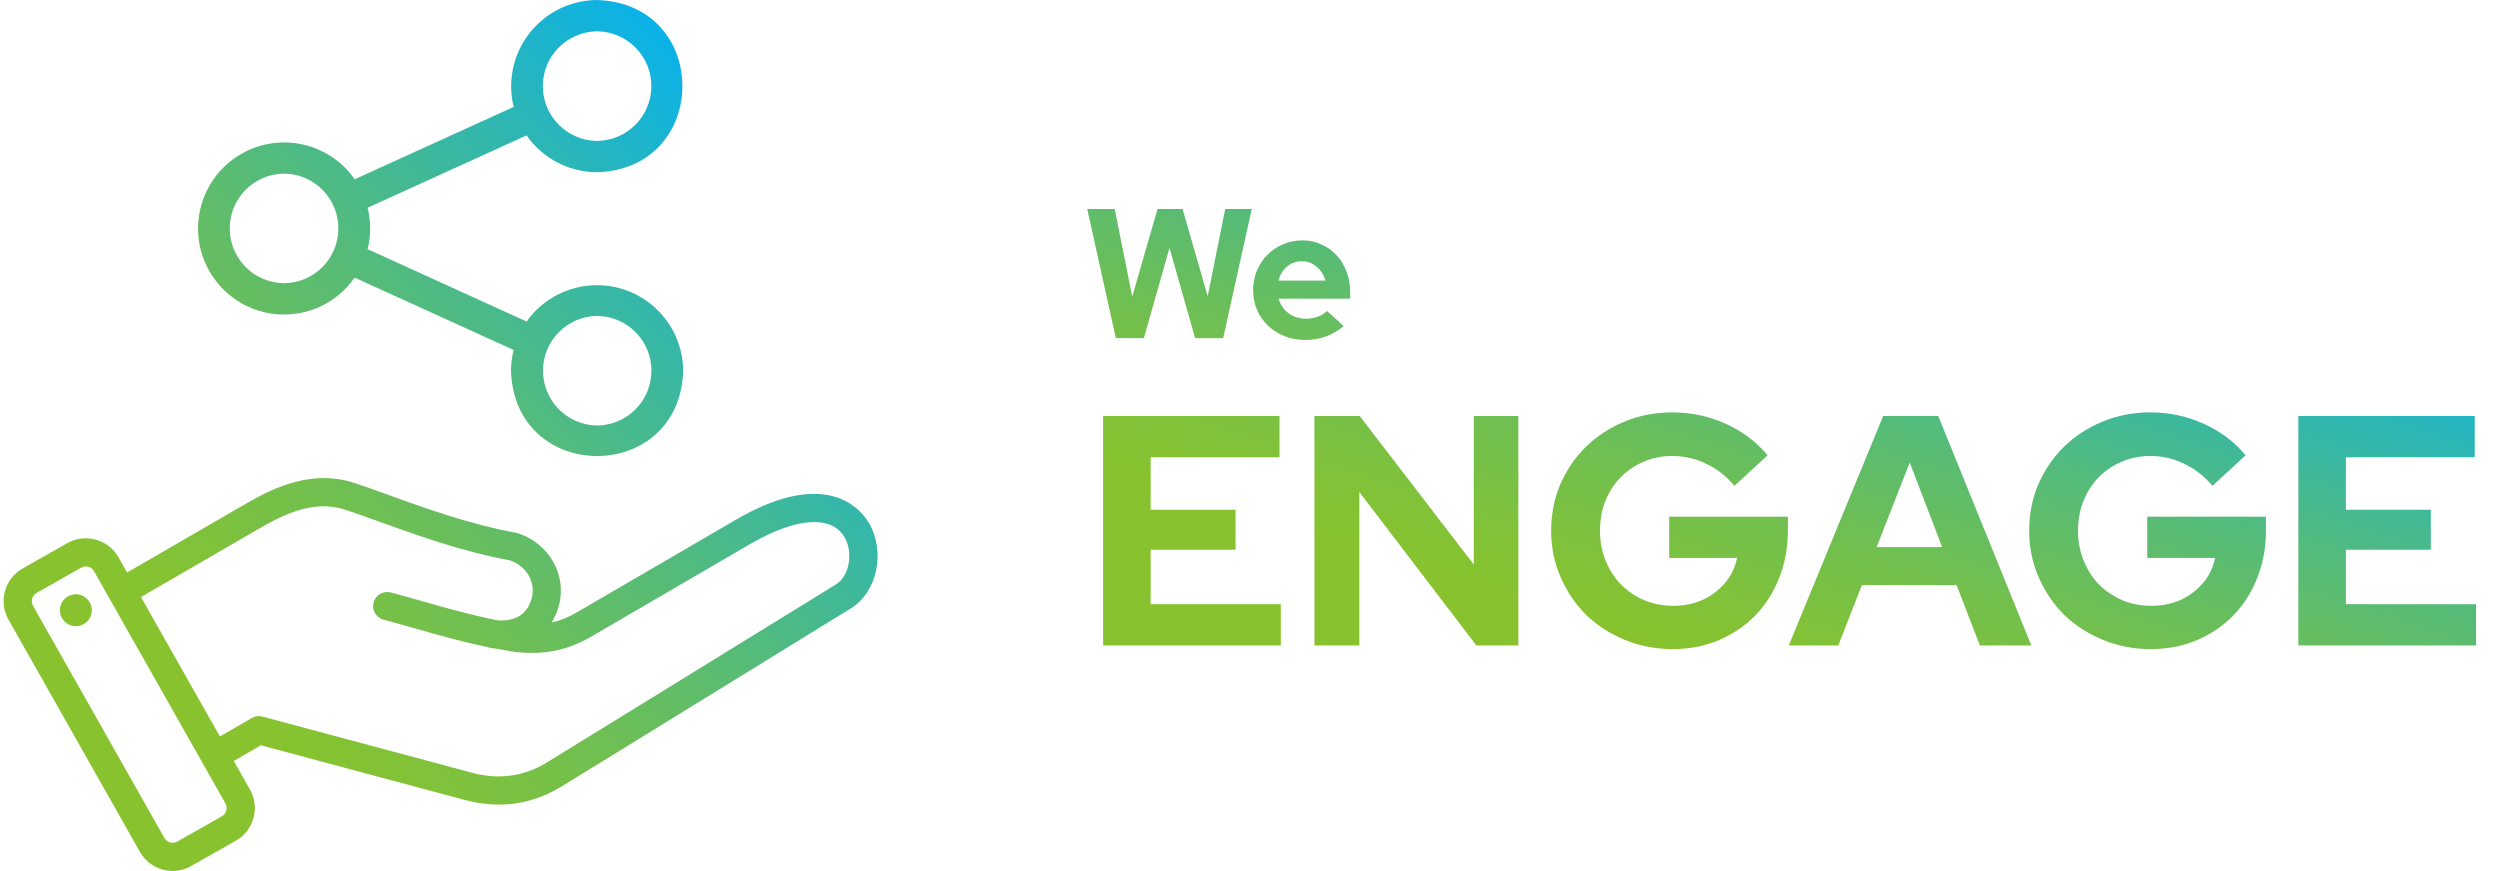
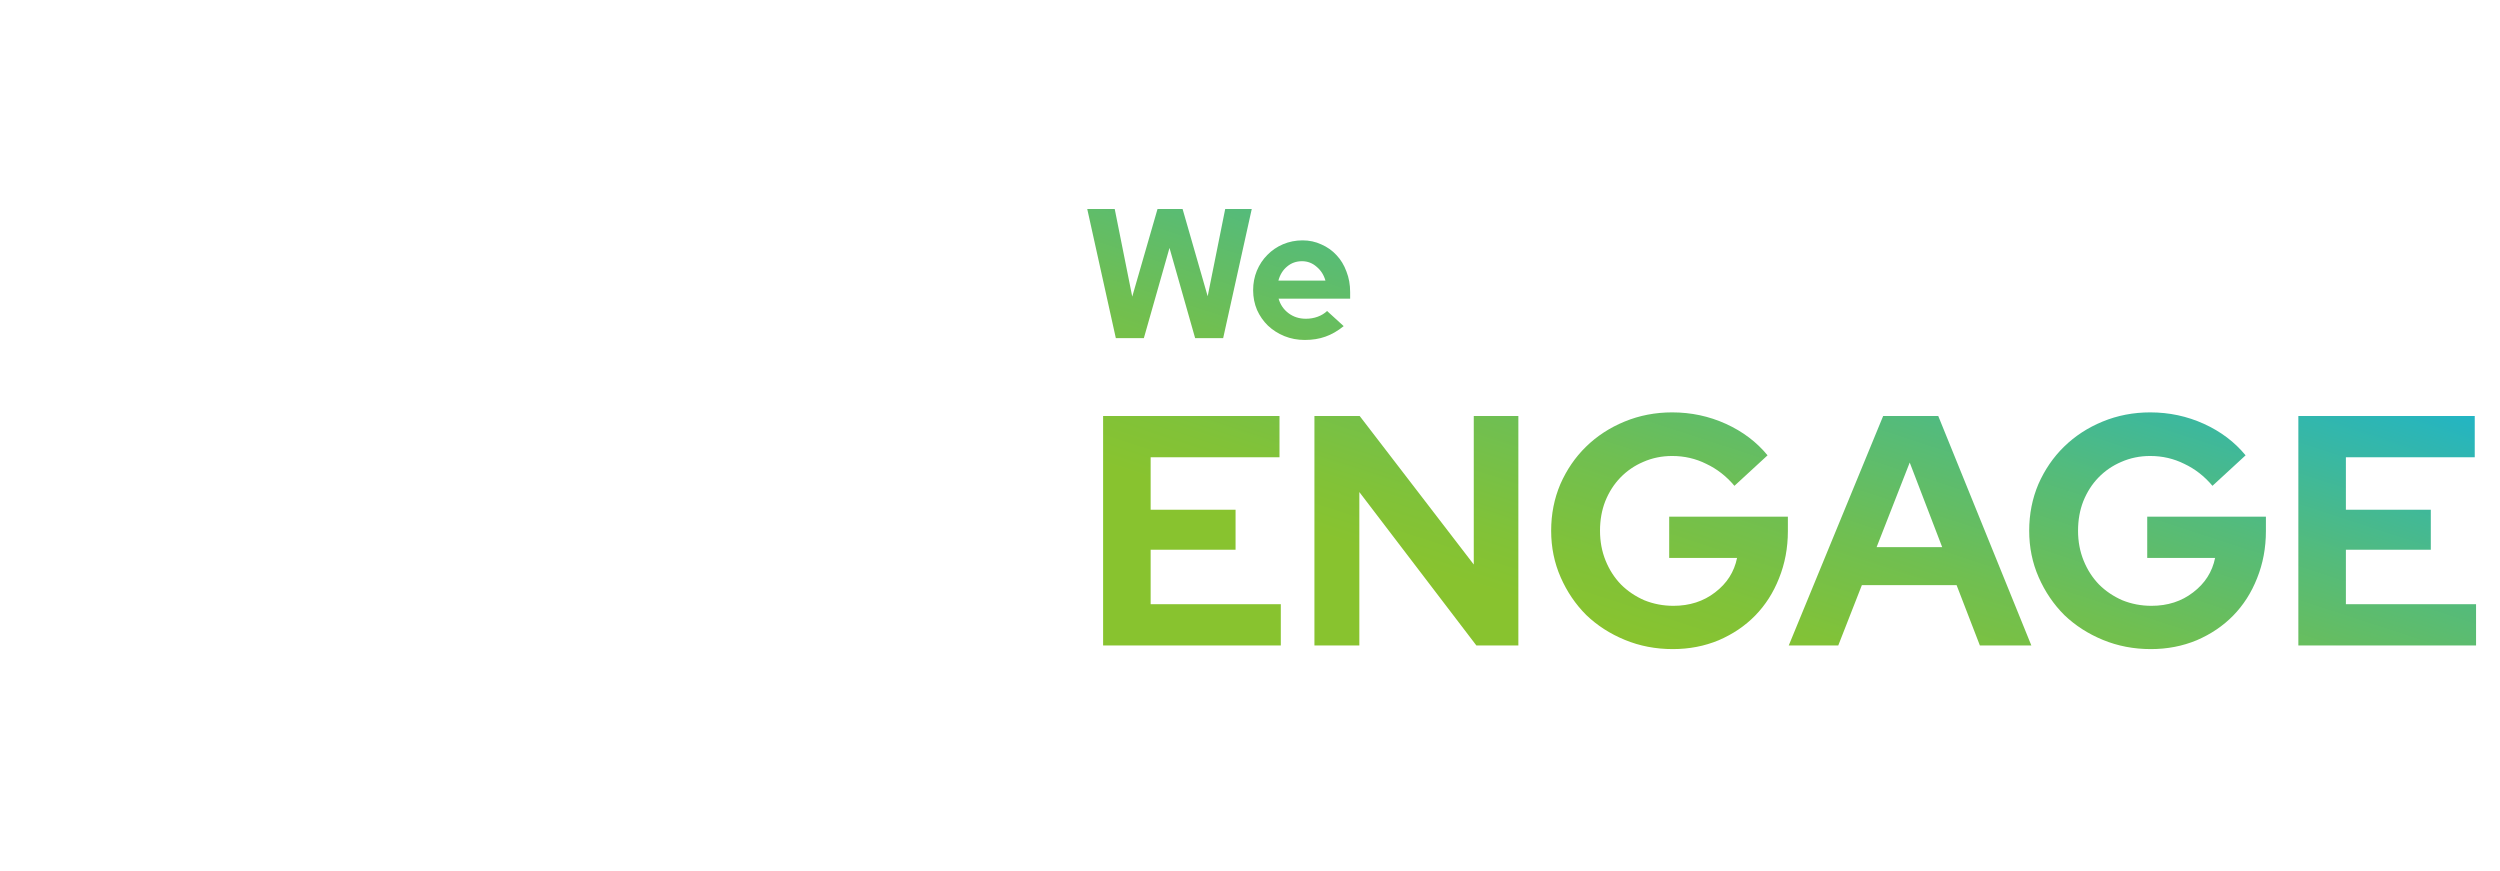
<svg xmlns="http://www.w3.org/2000/svg" width="244" height="85" viewBox="0 0 244 85" fill="none">
  <g clip-path="url(#clip0_505_93)">
-     <path d="M84.771 50.992C83.957 49.633 80.617 45.602 71.805 50.735L56.252 59.793C55.468 60.248 54.671 60.57 53.836 60.762C54.144 60.269 54.387 59.708 54.554 59.088C55.348 56.125 53.586 53.028 50.544 52.042C50.486 52.022 50.424 52.008 50.362 51.998C45.893 51.19 41.482 49.596 37.937 48.316C36.705 47.871 35.542 47.45 34.553 47.128C30.573 45.838 26.973 47.436 23.979 49.171L12.405 55.875L11.567 54.393C10.571 52.634 8.333 52.015 6.574 53.011L2.211 55.481C0.452 56.477 -0.167 58.715 0.828 60.474L13.658 83.142C14.137 83.99 14.924 84.603 15.868 84.867C16.193 84.959 16.525 85.003 16.857 85.003C17.48 85.003 18.096 84.843 18.65 84.528L23.014 82.057C23.862 81.578 24.475 80.791 24.738 79.846C25.002 78.902 24.878 77.913 24.399 77.064L22.819 74.269L25.464 72.742L45.383 78.081C46.509 78.382 47.611 78.532 48.693 78.532C50.845 78.532 52.905 77.933 54.842 76.743L83.067 59.365C85.637 57.781 86.451 53.794 84.778 50.995L84.771 50.992ZM22.09 79.111C22.025 79.35 21.871 79.545 21.662 79.665L17.299 82.136C17.087 82.255 16.84 82.286 16.604 82.218C16.364 82.153 16.169 81.999 16.05 81.79L3.22 59.119C2.978 58.688 3.135 58.117 3.566 57.873L7.929 55.403C8.066 55.324 8.22 55.286 8.371 55.286C8.692 55.286 9.011 55.454 9.175 55.748L22.004 78.416C22.124 78.625 22.155 78.871 22.086 79.111H22.09ZM81.623 57.021L53.398 74.402C51.16 75.781 48.699 76.127 46.092 75.425L25.621 69.94C25.269 69.844 24.896 69.895 24.577 70.076L21.46 71.876L13.76 58.27L25.358 51.553C27.951 50.051 30.758 48.791 33.704 49.75C34.648 50.058 35.74 50.451 36.999 50.906C40.617 52.214 45.11 53.839 49.774 54.691C51.403 55.259 52.313 56.833 51.895 58.383C51.389 60.272 49.897 60.628 48.607 60.55C46.061 60.053 43.768 59.403 41.369 58.722C40.336 58.428 39.268 58.127 38.146 57.826C37.413 57.63 36.657 58.065 36.462 58.797C36.267 59.53 36.702 60.286 37.434 60.481C38.539 60.775 39.597 61.077 40.62 61.367C42.906 62.018 45.093 62.637 47.515 63.133C47.639 63.188 47.769 63.226 47.909 63.243C48.018 63.256 48.131 63.267 48.241 63.277C48.744 63.373 49.261 63.465 49.791 63.551C52.683 64.013 55.246 63.561 57.631 62.175L73.184 53.117C77.663 50.506 81.113 50.242 82.41 52.408C83.306 53.901 82.906 56.231 81.616 57.021H81.623ZM8.946 59.335C9.069 60.187 8.48 60.977 7.628 61.1C6.776 61.224 5.985 60.635 5.862 59.783C5.739 58.931 6.328 58.14 7.18 58.017C8.032 57.894 8.822 58.483 8.946 59.335ZM27.729 30.696C30.474 30.696 33.047 29.351 34.614 27.096L50.13 34.159C49.962 34.823 49.877 35.5 49.873 36.185C50.219 47.275 66.326 47.293 66.679 36.185C66.641 31.534 62.839 27.797 58.192 27.835C55.489 27.859 52.963 29.176 51.396 31.38L35.877 24.317C36.212 22.989 36.212 21.6 35.877 20.276L51.396 13.213C52.963 15.464 55.533 16.806 58.278 16.809C69.368 16.463 69.386 0.356 58.278 0.003C53.624 0.024 49.87 3.812 49.89 8.466C49.89 9.13 49.976 9.79 50.133 10.434L34.618 17.497C31.962 13.692 26.73 12.761 22.925 15.416C19.119 18.072 18.189 23.304 20.844 27.109C22.415 29.361 24.988 30.703 27.736 30.703L27.729 30.696ZM58.278 30.836C61.231 30.863 63.602 33.276 63.578 36.229C63.554 39.145 61.193 41.506 58.278 41.53C55.324 41.492 52.96 39.069 52.997 36.116C53.032 33.214 55.376 30.87 58.278 30.836ZM58.278 3.056C61.231 3.087 63.602 5.506 63.572 8.459C63.541 11.371 61.19 13.722 58.278 13.753C55.324 13.726 52.953 11.306 52.98 8.353C53.008 5.441 55.362 3.087 58.278 3.056ZM27.729 16.946C30.682 16.973 33.054 19.393 33.023 22.346C32.996 25.258 30.641 27.612 27.729 27.64C24.776 27.619 22.401 25.207 22.422 22.253C22.442 19.331 24.807 16.97 27.729 16.946Z" fill="url(#paint0_linear_505_93)" />
-   </g>
+     </g>
  <path d="M111.641 33H108.905L106.115 20.4H108.797L110.507 28.95L112.973 20.4H115.421L117.869 28.914L119.579 20.4H122.171L119.381 33H116.645L114.143 24.198L111.641 33ZM131.144 31.83C130.568 32.298 129.974 32.64 129.362 32.856C128.762 33.072 128.09 33.18 127.346 33.18C126.638 33.18 125.972 33.054 125.348 32.802C124.736 32.55 124.202 32.208 123.746 31.776C123.302 31.344 122.948 30.834 122.684 30.246C122.432 29.646 122.306 29.004 122.306 28.32C122.306 27.648 122.426 27.018 122.666 26.43C122.918 25.83 123.26 25.314 123.692 24.882C124.124 24.438 124.634 24.09 125.222 23.838C125.822 23.586 126.458 23.46 127.13 23.46C127.79 23.46 128.402 23.592 128.966 23.856C129.542 24.108 130.034 24.456 130.442 24.9C130.862 25.344 131.186 25.878 131.414 26.502C131.654 27.114 131.774 27.78 131.774 28.5V29.148H124.79C124.958 29.736 125.282 30.21 125.762 30.57C126.242 30.93 126.806 31.11 127.454 31.11C127.862 31.11 128.246 31.044 128.606 30.912C128.966 30.78 129.272 30.594 129.524 30.354L131.144 31.83ZM127.076 25.494C126.512 25.494 126.026 25.668 125.618 26.016C125.21 26.352 124.928 26.808 124.772 27.384H129.362C129.206 26.832 128.918 26.382 128.498 26.034C128.09 25.674 127.616 25.494 127.076 25.494ZM107.663 63V40.6H124.879V44.632H112.303V49.752H120.591V53.656H112.303V58.968H125.007V63H107.663ZM128.288 40.6H132.704L143.84 55.096V40.6H148.192V63H144.096L132.672 48.024V63H128.288V40.6ZM174.497 51.832C174.497 53.475 174.209 55.011 173.633 56.44C173.078 57.848 172.299 59.064 171.297 60.088C170.315 61.091 169.131 61.891 167.745 62.488C166.358 63.064 164.865 63.352 163.265 63.352C161.601 63.352 160.043 63.053 158.593 62.456C157.142 61.859 155.883 61.048 154.817 60.024C153.771 58.979 152.939 57.752 152.321 56.344C151.702 54.936 151.393 53.421 151.393 51.8C151.393 50.179 151.691 48.664 152.289 47.256C152.907 45.848 153.739 44.632 154.785 43.608C155.851 42.563 157.11 41.741 158.561 41.144C160.011 40.547 161.558 40.248 163.201 40.248C165.057 40.248 166.806 40.621 168.449 41.368C170.091 42.115 171.446 43.139 172.513 44.44L169.281 47.416C168.491 46.477 167.574 45.763 166.529 45.272C165.505 44.76 164.395 44.504 163.201 44.504C162.198 44.504 161.259 44.696 160.385 45.08C159.531 45.443 158.785 45.955 158.145 46.616C157.526 47.256 157.035 48.024 156.673 48.92C156.331 49.795 156.161 50.755 156.161 51.8C156.161 52.845 156.342 53.816 156.705 54.712C157.067 55.608 157.569 56.387 158.209 57.048C158.849 57.688 159.606 58.2 160.481 58.584C161.377 58.947 162.326 59.128 163.329 59.128C164.907 59.128 166.262 58.691 167.393 57.816C168.545 56.941 169.259 55.821 169.537 54.456H162.913V50.424H174.497V51.832ZM174.581 63L183.797 40.6H189.173L198.261 63H193.237L190.965 57.112H181.717L179.413 63H174.581ZM183.157 53.4H189.557L186.389 45.144L183.157 53.4ZM221.153 51.832C221.153 53.475 220.865 55.011 220.289 56.44C219.734 57.848 218.956 59.064 217.953 60.088C216.972 61.091 215.788 61.891 214.401 62.488C213.014 63.064 211.521 63.352 209.921 63.352C208.257 63.352 206.7 63.053 205.249 62.456C203.798 61.859 202.54 61.048 201.473 60.024C200.428 58.979 199.596 57.752 198.977 56.344C198.358 54.936 198.049 53.421 198.049 51.8C198.049 50.179 198.348 48.664 198.945 47.256C199.564 45.848 200.396 44.632 201.441 43.608C202.508 42.563 203.766 41.741 205.217 41.144C206.668 40.547 208.214 40.248 209.857 40.248C211.713 40.248 213.462 40.621 215.105 41.368C216.748 42.115 218.102 43.139 219.169 44.44L215.937 47.416C215.148 46.477 214.23 45.763 213.185 45.272C212.161 44.76 211.052 44.504 209.857 44.504C208.854 44.504 207.916 44.696 207.041 45.08C206.188 45.443 205.441 45.955 204.801 46.616C204.182 47.256 203.692 48.024 203.329 48.92C202.988 49.795 202.817 50.755 202.817 51.8C202.817 52.845 202.998 53.816 203.361 54.712C203.724 55.608 204.225 56.387 204.865 57.048C205.505 57.688 206.262 58.2 207.137 58.584C208.033 58.947 208.982 59.128 209.985 59.128C211.564 59.128 212.918 58.691 214.049 57.816C215.201 56.941 215.916 55.821 216.193 54.456H209.569V50.424H221.153V51.832ZM224.319 63V40.6H241.535V44.632H228.959V49.752H237.247V53.656H228.959V58.968H241.663V63H224.319Z" fill="url(#paint1_linear_505_93)" />
  <defs>
    <linearGradient id="paint0_linear_505_93" x1="14.767" y1="61.042" x2="71.038" y2="4.571" gradientUnits="userSpaceOnUse">
      <stop stop-color="#88C32F" />
      <stop offset="0.1" stop-color="#81C238" />
      <stop offset="0.28" stop-color="#70BF51" />
      <stop offset="0.5" stop-color="#54BB7B" />
      <stop offset="0.75" stop-color="#2DB6B4" />
      <stop offset="0.99" stop-color="#05B1F1" />
    </linearGradient>
    <linearGradient id="paint1_linear_505_93" x1="128.967" y1="52.315" x2="146.527" y2="-1.54" gradientUnits="userSpaceOnUse">
      <stop stop-color="#88C32F" />
      <stop offset="0.1" stop-color="#81C238" />
      <stop offset="0.28" stop-color="#70BF51" />
      <stop offset="0.5" stop-color="#54BB7B" />
      <stop offset="0.75" stop-color="#2DB6B4" />
      <stop offset="0.99" stop-color="#05B1F1" />
    </linearGradient>
    <clipPath id="clip0_505_93">
      <rect width="85.294" height="85" fill="white" transform="translate(0.353)" />
    </clipPath>
  </defs>
</svg>